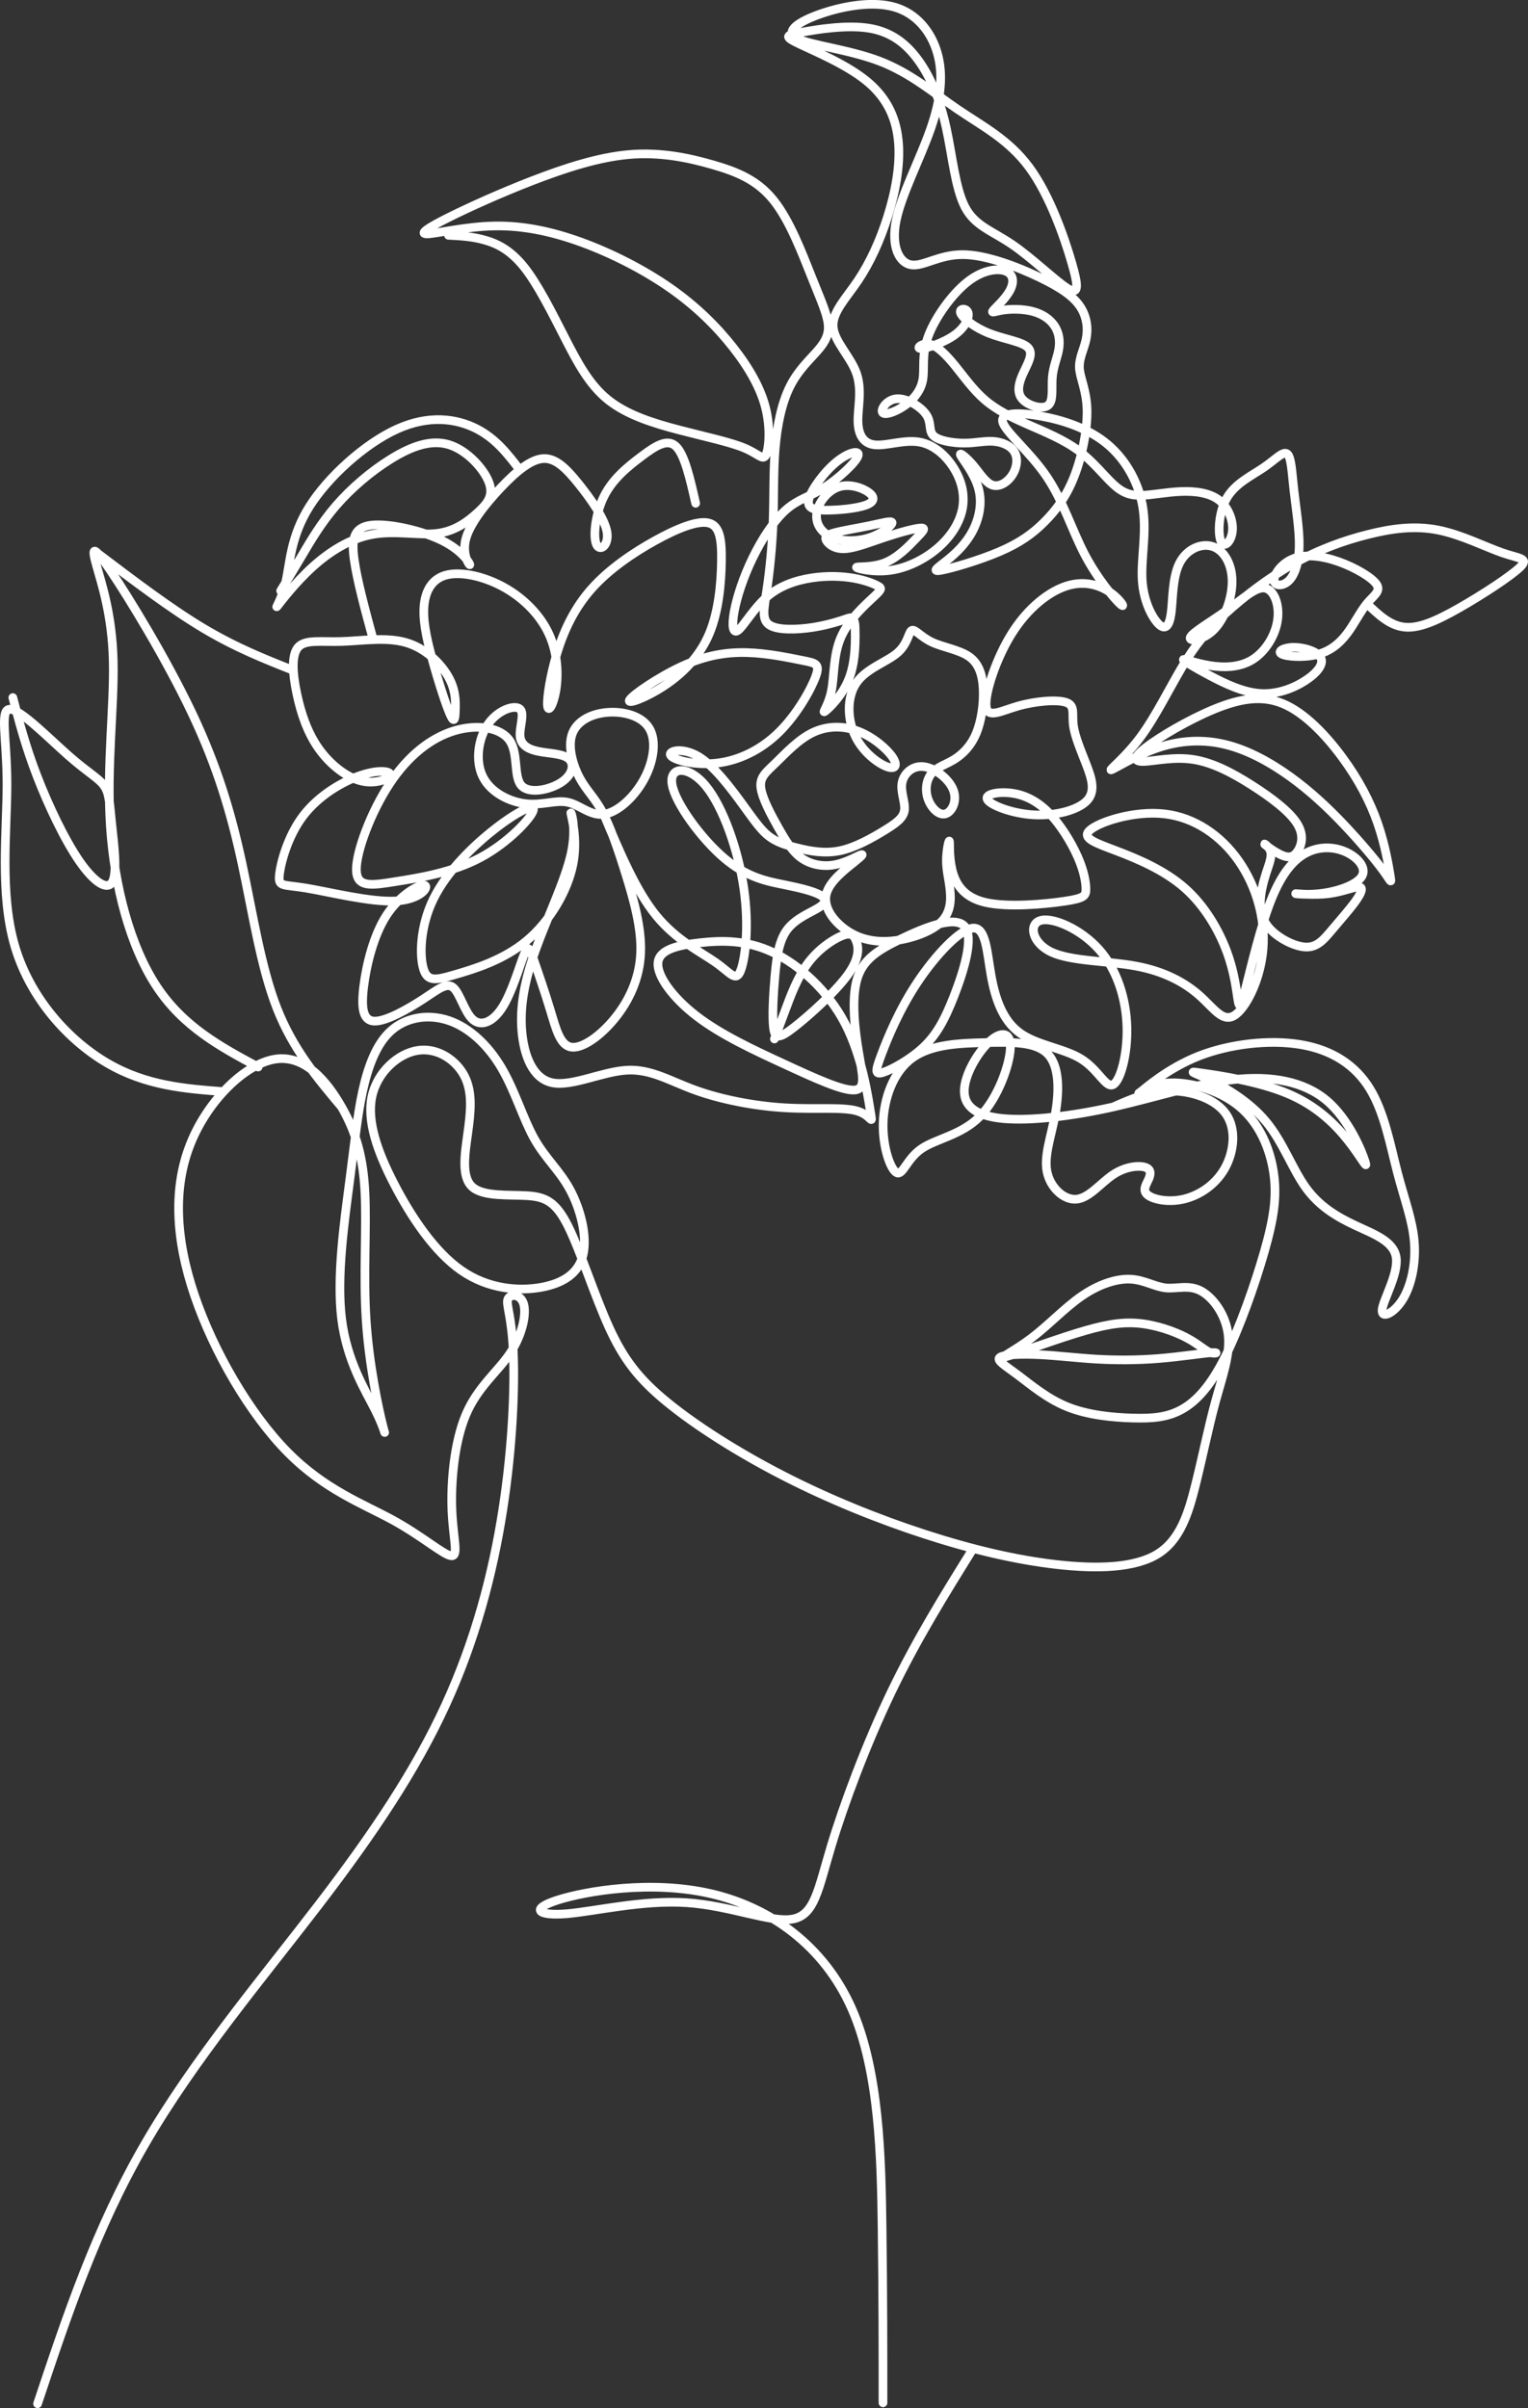
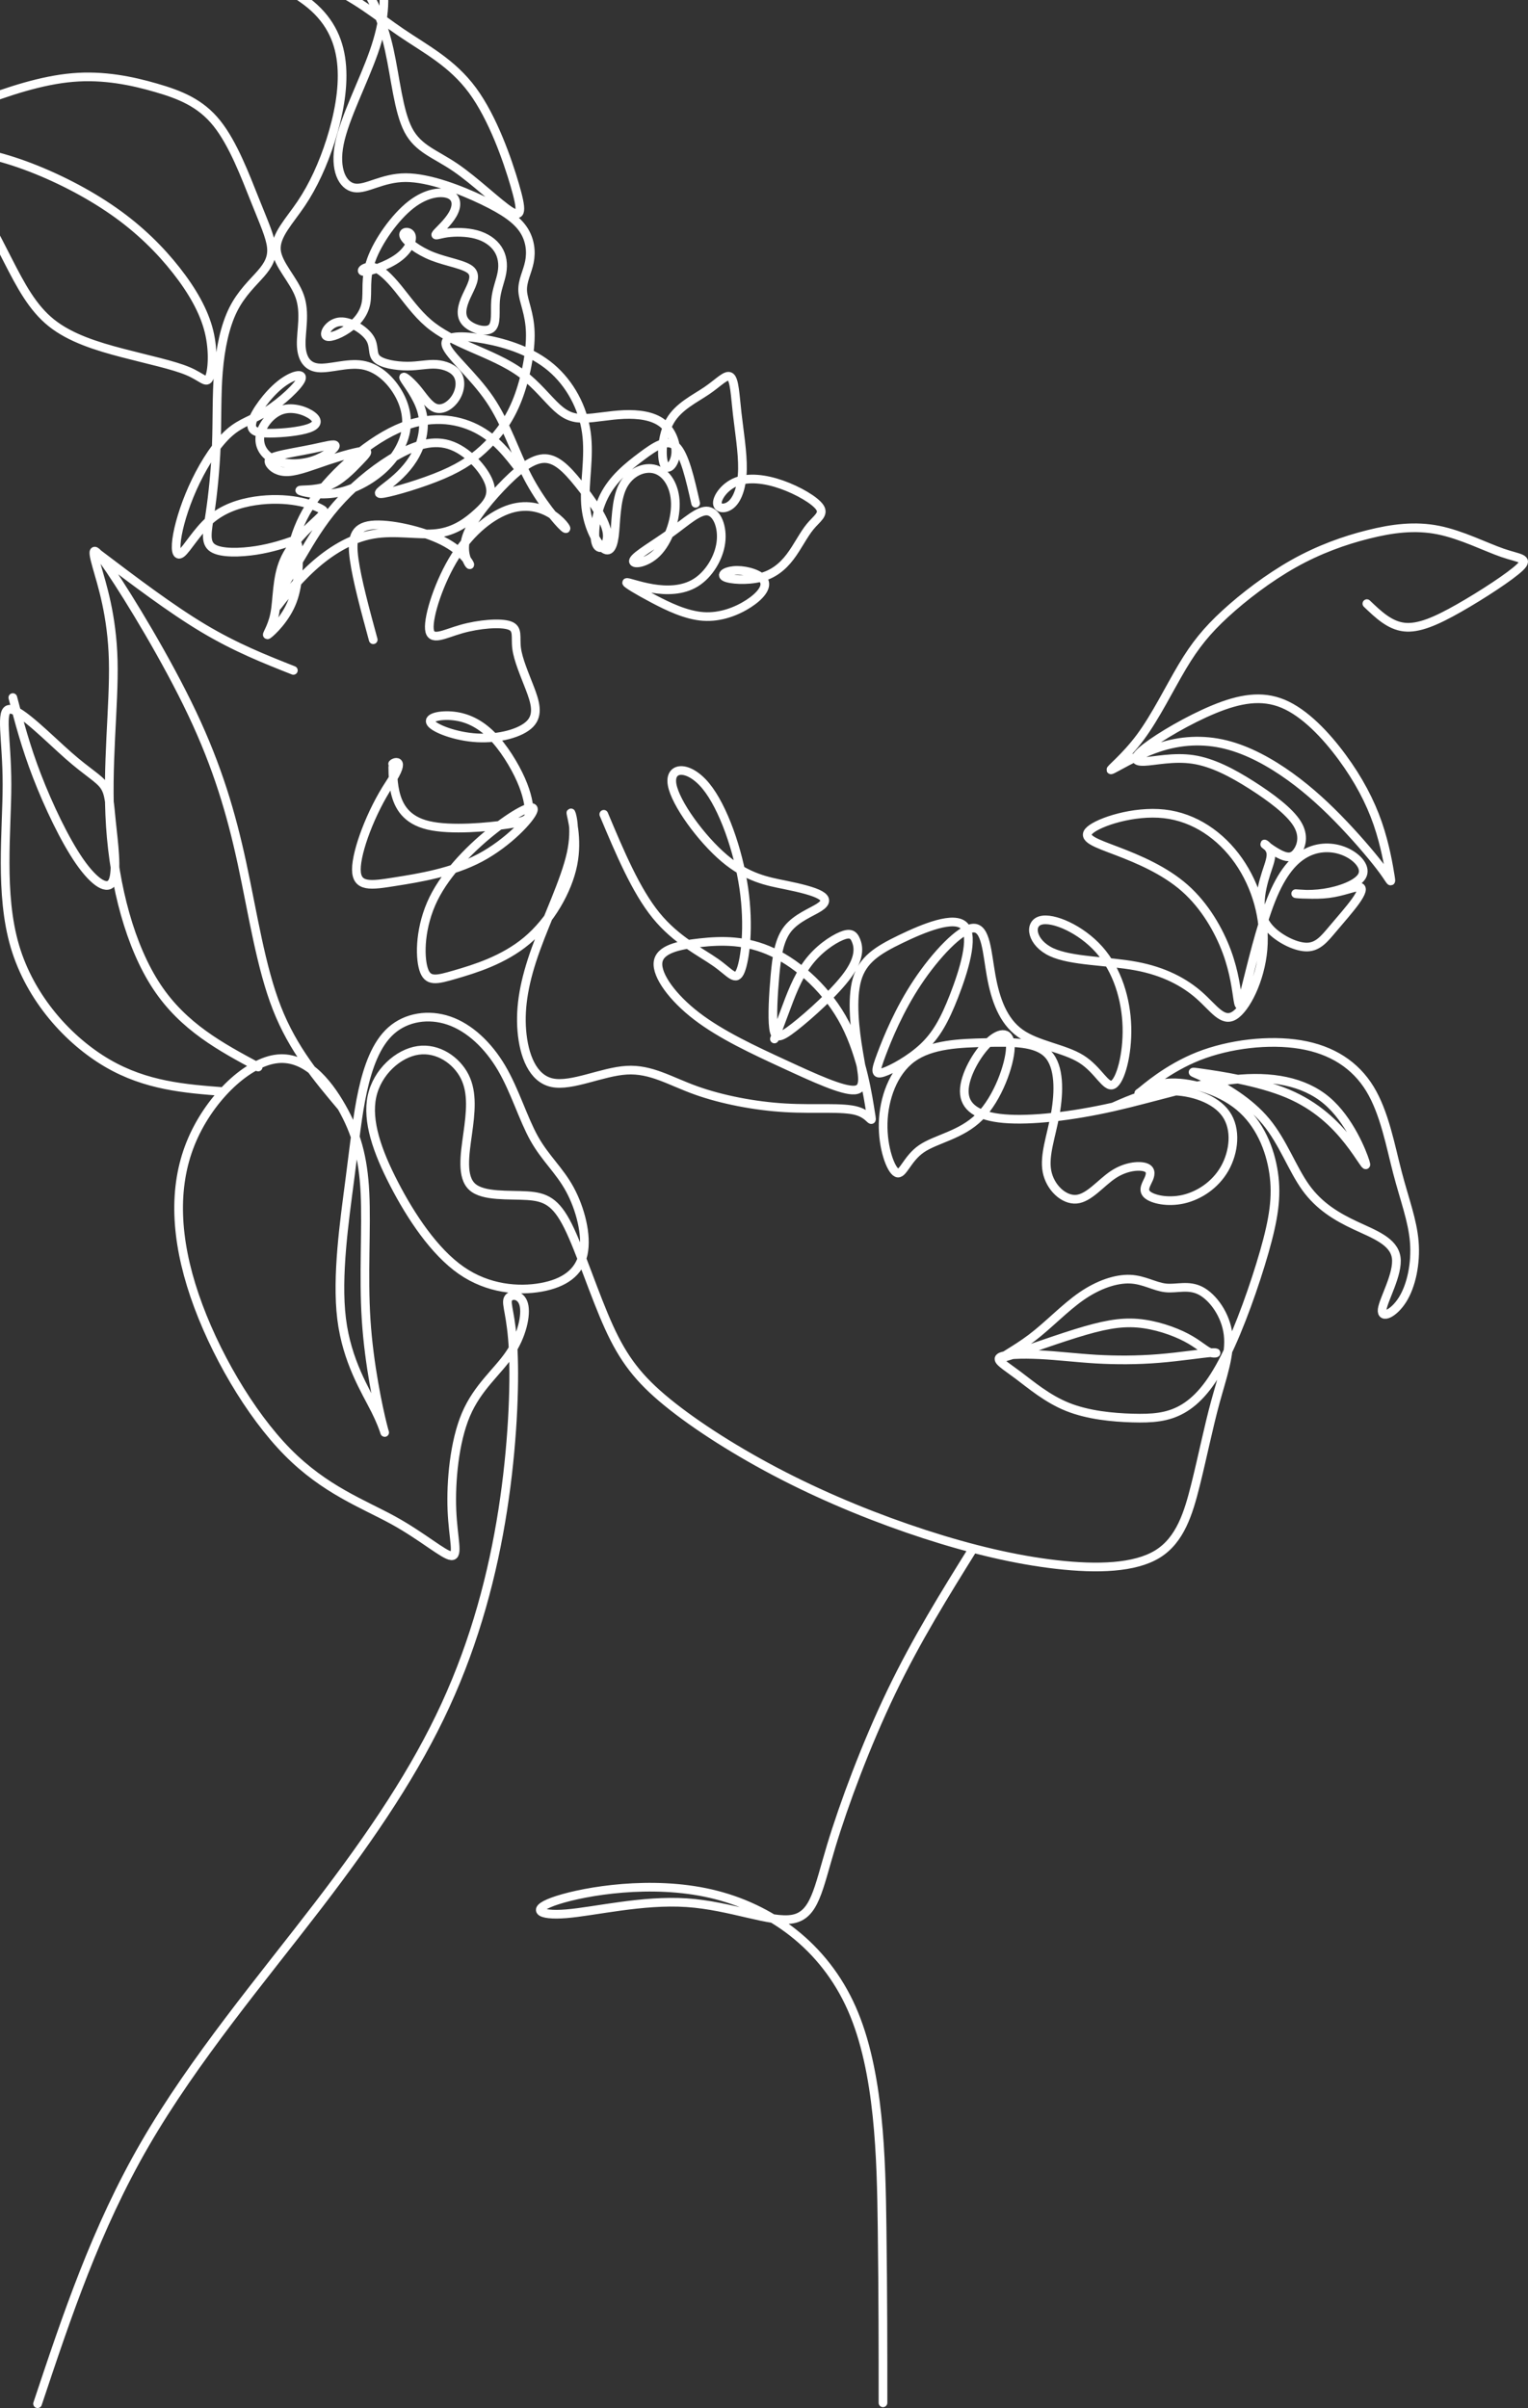
<svg xmlns="http://www.w3.org/2000/svg" id="Calque_2" data-name="Calque 2" viewBox="0 0 1496.55 2358.61">
  <rect x="0" y="0" width="1496.55" height="2358.61" fill="#333333" stroke="none" />
  <defs>
    <style>
      .cls-1 {
        fill: none;
        stroke: #fff;
        stroke-linecap: round;
        stroke-linejoin: round;
        stroke-width: 8.5px;
      }
    </style>
  </defs>
  <g id="Calque_1-2" data-name="Calque 1">
-     <path class="cls-1" d="M36.8,2354.36c28.58-85.75,57.17-171.5,105.17-254.36,48-82.89,115.45-162.93,169.76-233.79,54.31-70.87,95.44-132.6,124.59-196.04,29.17-63.47,46.32-128.63,56.05-190.92,9.72-62.32,11.99-121.76,10.28-156.62-1.74-34.89-7.42-45.18-5.16-50.3,2.3-5.16,12.58-5.16,15.44,5.13,2.86,10.28-1.71,30.88-13.73,48.59-11.99,17.71-31.41,32.59-42.84,59.43-11.43,26.88-14.88,65.74-13.73,93.77,1.15,27.99,6.87,45.14-.59,44.58-7.43-.59-27.99-18.86-57.14-34.89-29.14-16-66.89-29.7-103.46-66.86-36.6-37.16-72.02-97.74-90.88-153.2-18.86-55.43-21.16-105.73-4.01-148.6,17.15-42.87,53.72-78.32,82.89-82.89,29.14-4.57,50.86,21.72,65.15,46.88,14.29,25.13,21.16,49.15,22.87,84.01,1.71,34.89-1.71,80.59,1.15,124.62,2.86,44.02,11.99,86.31,16,102.31,3.98,16.03,2.86,5.72-6.87-13.73-9.72-19.42-27.99-48-33.15-89.72-5.16-41.73,2.86-96.59,7.98-136.02,5.16-39.46,7.46-63.44,12.58-86.9,5.16-23.43,13.14-46.29,28.02-59.44,14.85-13.17,36.57-16.59,56.58-9.72,20.01,6.87,38.31,24.02,51.45,46.29,13.14,22.31,21.13,49.74,32,69.16,10.87,19.45,24.58,30.88,34.86,49.74,10.28,18.86,17.15,45.14,13.17,63.44-4.01,18.3-18.89,28.58-41.16,32.59-22.31,3.98-52.01,1.71-78.32-16.59-26.29-18.27-49.15-52.57-65.71-84.6-16.59-32-26.87-61.73-21.72-85.75,5.13-23.99,25.7-42.29,45.14-45.14,19.42-2.86,37.72,9.72,45.73,25.73,7.98,16,5.72,35.45,2.86,56.02-2.86,20.57-6.31,42.32,4.57,52.01,10.88,9.72,36.01,7.43,53.72,8.57,17.74,1.15,28.02,5.72,40.02,29.73,11.99,23.99,25.73,67.45,40.02,98.89,14.29,31.44,29.14,50.86,57.17,73.73,27.99,22.87,69.16,49.15,113.74,72.02,44.58,22.87,92.59,42.31,138.32,57.17,45.73,14.85,89.17,25.17,129.19,29.73,40.02,4.57,76.61,3.42,98.89-10.28,22.27-13.73,30.29-40.02,37.16-67.45,6.87-27.46,12.58-56.05,19.42-81.18,6.87-25.14,14.88-46.88,12.58-66.3-2.27-19.45-14.85-36.6-26.84-42.88-12.02-6.27-23.46-1.71-34.3-2.86-10.87-1.15-21.16-7.98-34.89-8.57-13.7-.56-30.85,5.16-47.44,16.59-16.56,11.43-32.56,28.58-49.15,41.13-16.59,12.58-33.74,20.6-25.14,18.3,8.54-2.3,42.84-14.85,68.57-22.87,25.73-7.98,42.88-11.43,60.46-10,17.56,1.43,35.58,7.74,47.57,14.01,12.02,6.28,18.02,12.58,23.3,14.57,5.28,1.99,9.88-.28,1.28.28-8.54.59-30.29,4.01-51.42,5.72-21.16,1.71-41.72,1.71-61.17.59-19.42-1.15-37.72-3.45-55.43-4.32-17.74-.84-34.86-.28-38.87,2.58-4.01,2.86,5.13,8.02,17.71,17.46,12.58,9.42,28.58,23.15,48.59,31.13,20.01,8.01,43.99,10.31,63.44,10.87,19.45.56,34.3-.56,48.59-8.57,14.29-8.02,27.99-22.87,42.28-51.45,14.29-28.58,29.14-70.87,38.31-102.87,9.13-32.03,12.58-53.75,9.13-77.17-3.42-23.46-13.7-48.59-33.71-65.18-20.01-16.56-49.74-24.58-70.31-22.87-20.57,1.74-32,13.17-26.88,9.16,5.13-4.01,26.88-23.43,57.17-35.45,30.29-11.99,69.16-16.56,100.01-11.44,30.88,5.16,53.75,20.01,68.04,43.43,14.29,23.46,20.01,55.46,26.87,81.74,6.84,26.32,14.85,46.88,16.56,68.04,1.71,21.16-2.86,42.84-11.44,56.58-8.57,13.73-21.16,19.45-20.01,9.72,1.15-9.72,16-34.89,13.73-50.86-2.3-16.03-21.72-22.87-40.02-31.47-18.3-8.54-35.45-18.86-48.59-37.13-13.14-18.3-22.31-44.58-38.87-64.59-16.59-20.01-40.57-33.74-56.02-41.17-15.44-7.42-22.31-8.57-6.28-6.28,16,2.27,54.87,7.99,83.45,20.01,28.55,11.99,46.85,30.29,59.43,46.29,12.58,16,19.45,29.73,16.56,20.57-2.83-9.13-15.41-41.17-37.72-60.03-22.28-18.86-54.28-24.58-90.88-20.57-36.57,4.01-77.73,17.74-118.31,26.88-40.58,9.13-80.59,13.7-106.88,11.43-26.32-2.3-38.9-11.43-38.9-26.87s12.58-37.16,24.02-48c11.43-10.87,21.72-10.87,21.13,5.56-.59,16.41-12.06,49.25-30.11,67.42-18.08,18.15-42.78,21.59-57.04,31.44-14.29,9.88-18.15,26.16-24.08,23.46-5.93-2.7-13.92-24.42-13.36-48.44.56-24.02,9.72-50.3,28.4-63.91,18.67-13.64,46.85-14.6,72.58-15.16,25.73-.56,48.96-.78,60.43,11.37,11.43,12.12,11.06,36.57,7.21,58.32-3.85,21.72-11.22,40.7-8.17,56.48,3.05,15.78,16.47,28.34,28.9,27.22,12.43-1.15,23.86-16.03,35.88-24.02,11.99-8.01,24.58-9.13,30.85-7.42,6.28,1.71,6.28,6.27,4.1,11.43-2.21,5.19-6.62,10.97-1.49,15.53,5.16,4.57,19.85,7.95,35.2,4.51,15.35-3.48,31.35-13.76,40.61-30.04,9.23-16.31,11.71-38.59,1.21-53.53-10.47-14.97-33.9-22.59-54.46-22.49-20.6.09-38.31,7.89-56.02,15.72M1338.74,591.26c11.15,10.66,22.27,21.31,36.44,22.93,14.14,1.65,31.29-5.78,53.88-18.64,22.59-12.86,50.58-31.16,59.71-40.02,9.16-8.85-.56-8.3-17.12-14.01-16.59-5.72-40.02-17.71-62.88-22.31-22.87-4.57-45.18-1.71-68.73,4.23-23.58,5.87-48.47,14.85-73.07,28.67-24.58,13.83-48.93,32.5-66.89,49-17.93,16.47-29.52,30.73-42.07,51.79-12.55,21.03-26.1,48.84-41.04,69.03-14.94,20.16-31.29,32.69-28.71,32.12,2.58-.56,24.08-14.23,45.95-21.65,21.9-7.39,44.18-8.54,66.21-3.11,22,5.41,43.72,17.43,63.17,31.41,19.42,14.01,36.57,30.01,52.57,46.88,16,16.87,30.88,34.58,38.59,45.17,7.7,10.56,8.29,13.98,6.86,5.13-1.43-8.86-4.88-30.01-12.3-51.45-7.43-21.44-18.86-43.16-34.86-64.84-16-21.72-36.6-43.4-57.73-52.26-21.16-8.86-42.87-4.88-67.73,5.37-24.89,10.28-52.88,26.84-66.3,37.16-13.45,10.28-12.3,14.26-2.3,13.98,10-.28,28.86-4.85,48-1.99,19.17,2.86,38.62,13.14,57.48,25.14,18.86,12.02,37.13,25.72,44.55,37.75,7.46,11.99,4.01,22.27,0,27.71-3.98,5.41-8.54,6-15.13,3.14-6.56-2.86-15.16-9.17-16.59-10.56-1.4-1.43,4.32,1.99,5.72,7.11,1.43,5.16-1.4,12.03-4.29,20.88-2.83,8.89-5.72,19.73-5.72,29.73s2.89,19.14,11.74,27.43c8.85,8.3,23.7,15.72,34.3,15.44,10.56-.31,16.84-8.3,24.58-17.43,7.71-9.16,16.84-19.45,22.56-27.43,5.72-8.01,8.01-13.73,3.45-14.01-4.6-.31-16,4.85-30.01,6.56-14.01,1.74-30.6,0-32,0s12.27,1.74,27.71-.56c15.44-2.3,32.59-8.58,37.16-16.56,4.57-8.01-3.45-17.74-14.6-23.18-11.12-5.41-25.41-6.59-38.56-.28-13.14,6.31-25.17,20.01-35.73,46.57-10.59,26.59-19.73,66.02-24.85,86.03-5.16,20.01-6.31,20.6-7.74,12.02-1.43-8.57-3.14-26.32-10.84-47.16-7.74-20.88-21.44-44.9-41.17-62.32-19.73-17.4-45.45-28.27-66.02-36.13-20.57-7.86-36.01-12.68-26.84-20.69,9.13-8.02,42.84-19.17,72.58-15.91,29.7,3.3,55.43,21.03,72.89,45.89,17.4,24.86,26.56,56.86,23.99,86.87-2.58,30.01-16.84,58.04-28.27,64.87-11.43,6.87-20.01-7.43-34.3-19.98-14.29-12.59-34.3-23.46-62.01-28.58-27.75-5.16-63.2-4.6-82.55-13.61-19.39-9.01-22.74-27.62-10.72-31.04,11.99-3.45,39.33,8.3,57.29,28.46,17.96,20.16,26.53,48.75,27.28,75.87.72,27.09-6.37,52.72-13.51,56.45-7.15,3.7-14.35-14.51-31.1-25.01-16.74-10.53-43.06-13.36-59.93-25.35-16.87-12.02-24.27-33.18-28.4-56.05-4.13-22.87-4.97-47.47-17.55-46.88-12.58.56-36.88,26.28-54.74,53.16-17.86,26.85-29.3,54.87-35.29,70.87-6,16-6.59,20.01,1.93,17.24,8.51-2.8,26.07-12.36,38.93-24.36,12.86-12.03,21-26.47,30.39-50.55,9.35-24.08,19.95-57.79,10.07-68.35-9.85-10.59-40.14,1.99-62.57,12.83-22.43,10.87-37.04,20.01-42.6,39.46-5.56,19.42-2.15,49.15,1.58,71.15,3.7,22.03,7.7,36.32-4.01,37.16-11.71.87-39.15-11.71-68.88-25.45-29.73-13.7-61.74-28.58-85.57-46.82-23.8-18.24-39.43-39.86-38-52.72,1.43-12.86,19.92-16.96,41.17-19.29,21.22-2.33,45.24-2.89,71.24,9.38,26,12.3,54.03,37.44,70.9,70.03,16.84,32.59,22.56,72.61,24.85,86.87,2.27,14.29,1.15,2.86-12.86-1.4-14.01-4.29-40.86-1.43-70.59-3.17-29.73-1.71-62.29-7.99-87.74-17.15-25.44-9.13-43.75-21.13-67.73-19.7-24.02,1.43-53.75,16.28-72.89,12.27-19.14-3.98-27.74-26.84-29.73-50.86-1.99-24.02,2.58-49.18,13.73-80.03,11.12-30.85,28.86-67.45,34.58-93.74,5.72-26.32-.59-42.28-.28-39.46.28,2.89,7.15,24.58,1.99,50.33-5.16,25.69-22.28,55.43-45.14,74.57-22.87,19.17-51.45,27.74-70.03,33.18-18.58,5.4-27.15,7.7-31.16-5.44-4.01-13.17-3.42-41.73,9.72-68.6,13.14-26.88,38.87-52.01,60.59-68.88,21.72-16.87,39.43-25.45,37.16-17.71-2.27,7.71-24.58,31.72-52.01,46.29-27.43,14.57-60.03,19.73-83.45,23.43-23.46,3.73-37.75,6-37.75-11.99s14.29-56.3,32.59-84.01c18.3-27.74,40.58-44.89,63.16-51.76,22.59-6.84,45.42-3.42,54.31,9.44,8.85,12.86,3.73,35.14,11.43,44.02,7.71,8.86,28.3,4.26,39.43-3.17,11.15-7.43,12.86-17.71,7.15-22.87-5.72-5.13-18.86-5.13-29.14-7.15-10.28-1.99-17.71-6-18.58-14.85-.84-8.86,4.88-22.59-.28-26.88-5.16-4.26-21.16.87-30.88,14.6-9.69,13.7-13.14,36.01-5.41,51.7,7.71,15.75,26.56,24.88,42.57,26.6,16,1.71,29.17-4.01,40.86-1.43,11.74,2.58,22.03,13.45,35.17,11.71,13.14-1.71,29.14-16,38.87-33.43,9.72-17.43,13.14-38,5.72-50.58-7.42-12.58-25.73-17.15-41.72-15.72-16,1.43-29.73,8.86-34.02,21.44-4.29,12.58.87,30.29,7.42,42.6,6.59,12.27,14.6,19.14,22.31,33.43,7.71,14.26,15.16,36.01,22.87,60.86,7.71,24.85,15.72,52.88,14.57,77.73-1.15,24.85-11.43,46.6-25.45,63.75-13.98,17.15-31.72,29.7-42.56,27.99-10.88-1.71-14.85-17.71-20.29-35.73-5.44-18.02-12.3-38-16.41-49.77-4.07-11.77-5.41-15.29-9.69-4.44-4.32,10.87-11.53,36.1-20.94,50.92-9.38,14.79-20.91,19.14-28.96,12.05-8.05-7.08-12.62-25.66-19.14-31.25-6.53-5.62-15.01,1.74-29.83,11.4-14.82,9.66-35.95,21.65-47.38,21.38-11.43-.28-13.14-12.86-10.59-33.71,2.58-20.88,9.44-50.02,22.37-69.94,12.95-19.92,31.94-30.57,37.1-29.42,5.16,1.15-3.57,14.1-28.24,15.41-24.64,1.34-65.21-8.95-87.8-12.68-22.59-3.7-27.15-.84-26-12.55,1.15-11.71,8.02-38.03,23.15-58.01,15.16-20.04,38.59-33.74,56.3-39.74,17.74-6,29.73-4.29,29.17-.59-.59,3.73-13.73,9.45-28.3,6.03-14.57-3.45-30.57-16.03-41.73-31.72-11.15-15.72-17.43-34.61-21.44-53.47-4.01-18.86-5.72-37.72,1.12-45.73,6.9-7.98,22.31-5.13,42.04-5.72,19.73-.56,43.71-4.57,63.16.87,19.42,5.44,34.3,20.29,41.73,33.15,7.42,12.86,7.42,23.74,7.18,32.31-.22,8.57-.71,14.85-4.91,5.65-4.19-9.16-12.12-33.83-17.86-54.96-5.78-21.16-9.38-38.81-7.77-53.35,1.65-14.54,8.48-25.97,23.08-29.11,14.57-3.14,36.85,1.99,55.99,12.86,19.17,10.84,35.17,27.43,43.46,46.01,8.3,18.58,8.86,39.15,6.59,53.72-2.3,14.6-7.46,23.15-8.3,16.03-.87-7.15,2.58-30.01,9.41-52.32,6.87-22.31,17.15-43.99,34.02-62.88,16.87-18.86,40.3-34.86,62.01-46.85,21.72-12.02,41.73-20.01,52.57-17.15,10.87,2.86,12.61,16.56,12.3,37.44-.28,20.85-2.58,48.87-11.99,71.15-9.45,22.31-26,38.9-43.93,50.74-17.89,11.87-37.16,19.01-33.99,13.86,3.14-5.13,28.68-22.56,51.42-33,22.77-10.44,42.78-13.86,63.38-13.3,20.57.56,41.73,5.16,54.59,7.7,12.83,2.58,17.43,3.17,12.83,15.72-4.57,12.58-18.27,37.16-36.01,54.59-17.71,17.46-39.43,27.75-60.71,30.23-21.28,2.49-42.13-2.83-45.27-7.42-3.14-4.57,11.43-8.39,26.97.84,15.57,9.23,32.16,31.53,43.59,47.25,11.43,15.72,17.71,24.86,25.41,30.85,7.74,6,16.87,8.89,28.58,11.71,11.71,2.89,26,5.72,41.16,2.58,15.13-3.14,31.16-12.3,42.88-19.42,11.71-7.15,19.14-12.3,20.29-20.01,1.15-7.74-4.01-18.02-2.3-27.15,1.71-9.13,10.32-17.15,21.44-15.72,11.15,1.43,24.88,12.27,28.86,23.15,4.01,10.84-1.71,21.72-8.27,23.15-6.59,1.43-14.01-6.59-16.87-15.44-2.86-8.86-1.15-18.58,4.01-24.58,5.13-6,13.7-8.3,22-13.42,8.3-5.16,16.28-13.14,21.44-25.44,5.13-12.27,7.42-28.86,6.87-42.88-.59-13.98-4.01-25.41-13.73-32.28-9.72-6.86-25.73-9.16-36.57-14.29-10.88-5.13-16.59-13.14-19.73-11.43-3.14,1.71-3.73,13.14-14.01,22-10.28,8.89-30.29,15.16-40.02,29.17-9.69,13.98-9.13,35.7-1.43,52.01,7.71,16.28,22.59,27.15,31.16,30.29,8.57,3.14,10.84-1.43,5.44-9.44-5.44-7.99-18.58-19.42-33.15-25.14-14.6-5.72-30.6-5.72-44.9,1.15-14.26,6.83-26.84,20.57-36.29,29.7-9.42,9.16-15.72,13.73-14.57,24.02,1.15,10.28,9.72,26.28,17.15,39.46,7.43,13.14,13.73,23.43,22.56,29.7,8.89,6.31,20.32,8.57,31.16,6.87,10.88-1.71,21.16-7.43,25.73-9.45,4.6-1.99,3.42-.28-5.13,6.59-8.57,6.87-24.58,18.86-27.46,31.72-2.83,12.86,7.46,26.59,20.04,35.14,12.55,8.57,27.4,12.02,44.86,10.31,17.43-1.74,37.44-8.58,47.44-18.3,10-9.72,10-22.31,8.85-32.59-1.15-10.28-3.45-18.27-3.45-27.71s2.3-20.29,2.89-19.14c.56,1.12-.59,14.26,2.55,27.71,3.17,13.42,10.59,27.15,32.59,32.28,22,5.16,58.6,1.74,77.73-1.12,19.17-2.86,20.88-5.16,20.88-11.74s-1.71-17.43-8.01-31.72c-6.31-14.29-17.15-32-28.86-43.71s-24.3-17.43-37.16-18.86c-12.86-1.43-26,1.43-22.27,6.83,3.7,5.44,24.3,13.45,45.42,14.6,21.16,1.15,42.88-4.57,51.73-13.73,8.86-9.13,4.88-21.72-.28-35.14-5.16-13.45-11.43-27.74-12.86-38.87-1.43-11.15,1.99-19.17-6.87-22.31-8.86-3.14-30.01-1.43-47.16,3.45-17.12,4.85-30.29,12.83-31.41,0-1.15-12.86,9.69-46.6,25.41-71.46,15.72-24.85,36.32-40.89,54.03-46.32,17.71-5.4,32.56-.28,42.6,6.87,10,7.15,15.13,16.31,9.41,11.15-5.72-5.16-22.27-24.58-34.86-48.59-12.58-24.02-21.16-52.57-37.44-76.59-16.31-24.02-40.29-43.43-42.87-53.16-2.58-9.72,16.28-9.72,38-5.72,21.72,4.01,46.29,11.99,64.87,27.71,18.58,15.72,31.16,39.18,34.58,63.47,3.45,24.26-2.27,49.43-.84,70,1.43,20.6,10,36.57,16.28,42.6,6.31,6,10.28,1.99,12.02-10.87,1.71-12.86,1.12-34.58,7.99-48.56,6.86-14.01,21.16-20.32,32.31-16.87,11.12,3.42,19.14,16.56,19.42,33.43.31,16.87-7.15,37.44-17.99,48.28-10.87,10.87-25.17,12.02-22.87,7.18,2.27-4.88,21.13-15.72,36.57-26.87,15.44-11.15,27.47-22.59,36.32-21.16,8.86,1.43,14.57,15.72,12.55,30.88-1.99,15.13-11.71,31.13-24.58,39.15-12.86,8.02-28.86,8.02-42.57,5.72-13.73-2.3-25.17-6.87-25.17-5.72s11.43,8.02,26,15.72c14.57,7.71,32.28,16.28,49.15,17.43,16.87,1.15,32.87-5.16,44.31-12.58,11.43-7.43,18.3-16,15.16-22.28-3.14-6.31-16.31-10.31-26.31-10.31s-16.84,4.01-11.99,6.59c4.88,2.58,21.44,3.73,34.3.56,12.86-3.14,22-10.56,29.42-20.29,7.42-9.72,13.14-21.72,19.73-29.7,6.59-8.01,14.01-12.02,9.44-18.86-4.6-6.86-21.16-16.59-37.44-22.31-16.31-5.72-32.31-7.42-44.03-2.86-11.71,4.57-19.14,15.44-18.86,21.16.28,5.72,8.3,6.27,14.29.56,5.99-5.72,10-17.71,10.28-33.99.28-16.31-3.14-36.88-5.16-54.59-1.99-17.74-2.55-32.59-6.56-35.73-4.01-3.17-11.43,5.44-23.15,13.42-11.71,7.98-27.75,15.44-36.01,29.73-8.3,14.29-8.89,35.42-5.72,42.56,3.14,7.15,9.97.28,11.15-9.72,1.12-9.97-3.45-23.11-12.86-30.57-9.45-7.43-23.74-9.13-37.75-8.58-14.01.59-27.71,3.45-38.28,3.73-10.59.28-18.02-2.02-27.15-10.29-9.16-8.3-20.01-22.59-34.58-33.46-14.6-10.84-32.87-18.27-49.18-25.41-16.28-7.15-30.57-14.01-42.29-24.02-11.71-10-20.88-23.15-29.73-34.02-8.86-10.84-17.43-19.42-24.85-20.85-7.43-1.43-13.73,4.29-8.3,4.29s22.59-5.72,33.15-13.45c10.59-7.7,14.57-17.4,12.86-22-1.71-4.57-9.13-4.01-7.15.87,2.02,4.84,13.45,13.98,28.02,19.7,14.57,5.72,32.28,8.02,38,14.01,5.72,6.03-.56,15.72-4.84,25.17-4.29,9.41-6.59,18.58-.87,25.13,5.72,6.59,19.45,10.6,25.17,6.31,5.72-4.29,3.42-16.87,4.29-27.46.84-10.56,4.85-19.14,6.28-27.43,1.43-8.27.28-16.28-4.01-22.84-4.29-6.59-11.71-11.74-21.16-14.29-9.41-2.58-20.85-2.58-28.86-1.46-7.98,1.18-12.55,3.45-10.28.59,2.3-2.86,11.43-10.84,16-18.86,4.6-8.02,4.6-16-2.83-19.45-7.46-3.42-22.31-2.27-38.03,10-15.72,12.3-32.31,35.73-38.87,54.03-6.59,18.3-3.14,31.44-5.16,42.29-1.99,10.87-9.41,19.45-18.27,25.44-8.85,6-19.17,9.45-21.16,6.28-2.02-3.14,4.29-12.86,14.29-13.42,10.01-.56,23.71,8.01,28.86,16,5.16,8.01,1.71,15.44,6.87,20.29,5.13,4.88,18.86,7.15,30.01,7.15s19.7-2.27,28.27-1.71c8.58.59,17.15,4.01,20.88,10.28,3.73,6.28,2.58,15.44-2.02,22.59-4.57,7.15-12.55,12.27-19.42,10.01-6.87-2.3-12.58-11.99-19.14-19.73-6.59-7.7-14.01-13.42-12.02-9.41,2.02,4.01,13.45,17.71,17.43,32.28,4.01,14.57.59,30.01-6,42.28-6.56,12.3-16.28,21.44-24.85,28.3-8.57,6.87-16,11.43-5.99,9.72,10-1.71,37.44-9.72,57.45-18.3,20.01-8.57,32.56-17.71,43.99-29.14,11.43-11.43,21.75-25.14,29.45-45.18,7.71-19.98,12.86-46.29,12.27-65.15-.56-18.86-6.84-30.29-7.43-40.3-.56-10,4.6-18.58,6.59-28.58,1.99-10,.84-21.41-5.72-31.44-6.59-10-18.58-18.55-40.02-28.86-21.44-10.28-52.29-22.27-75.43-22.27s-38.59,11.99-50.33,10c-11.71-2.02-19.7-18.02-14.57-43.43,5.16-25.44,23.46-60.3,33.74-89.76,10.28-29.42,12.58-53.44,6.56-74.29-6-20.88-20.29-38.62-41.72-44.89-21.44-6.28-50.02-1.15-71.74,6.27-21.72,7.46-36.57,17.15-24.58,24.02,12.02,6.87,50.89,10.87,81.46,22.59,30.57,11.71,52.88,31.16,76.86,47.44,24.02,16.31,49.74,29.45,69.75,56.57,20.01,27.15,34.3,68.32,41.45,92.9,7.15,24.58,7.15,32.59-4.29,25.44-11.43-7.15-34.3-29.45-54.03-42.87-19.73-13.45-36.29-18.02-46.01-36.57-9.69-18.58-12.58-51.17-18.58-78.32-6-27.15-15.13-48.87-27.12-65.46-12.02-16.56-26.87-27.99-48.62-31.44-21.69-3.42-50.27,1.15-65.71,4.01-15.44,2.86-17.71,4.01-2.86,11.15,14.85,7.15,46.88,20.29,67.17,37.16,20.29,16.87,28.86,37.44,30.57,60.58,1.71,23.15-3.42,48.87-10.84,72.3-7.46,23.46-17.15,44.58-28.89,62.04-11.71,17.4-25.45,31.13-24.3,45.42,1.15,14.29,17.15,29.14,22.87,45.45,5.72,16.28,1.15,33.99,1.43,47.13.31,13.18,5.44,21.75,16.59,22.87,11.12,1.15,28.27-5.13,42.88-2.83,14.57,2.27,26.56,13.14,34.27,25.41,7.74,12.3,11.15,26.01,8.61,39.74-2.58,13.7-11.15,27.43-24.02,38.59-12.86,11.12-30.01,19.7-46.6,22-16.56,2.3-32.59-1.71-33.15-2.86-.56-1.15,14.29.56,27.15-4.29,12.86-4.84,23.74-16.28,30.88-23.7,7.15-7.46,10.56-10.88,4.84-10.6-5.72.28-20.57,4.29-35.14,9.13-14.57,4.88-28.89,10.6-38.87,11.15-10,.59-15.72-3.98-18.02-7.42-2.3-3.42-1.15-5.72,6.87-7.98,7.98-2.3,22.84-4.6,35.14-7.18,12.3-2.55,22-5.41,22-2.83s-9.69,10.56-22,14.57c-12.3,3.98-27.15,3.98-37.44-.59-10.28-4.57-16-13.7-14.29-23.99,1.71-10.28,10.88-21.72,21.72-25.17,10.87-3.42,23.43,1.15,29.45,5.72,6,4.57,5.41,9.16-3.45,12.3-8.85,3.14-26,4.85-38.28,4.85s-19.73-1.71-17.15-11.15c2.58-9.42,15.13-26.56,27.15-36.29,11.99-9.72,23.43-11.99,20.85-5.44-2.58,6.59-19.14,22.03-33.15,30.88-14.01,8.86-25.41,11.12-37.16,21.44-11.71,10.28-23.7,28.58-32.84,47.44-9.17,18.86-15.44,38.28-18.02,52.29-2.58,14.01-1.43,22.59,4.01,18.3,5.41-4.29,15.13-21.44,27.99-32.59,12.86-11.15,28.87-16.28,44.02-18.58,15.13-2.27,29.42-1.71,40.86.28,11.43,2.02,20.01,5.44,24.02,7.74,4.01,2.27,3.42,3.42-4.85,11.12-8.3,7.74-24.3,22.03-31.72,39.46-7.46,17.43-6.31,38-9.17,52.29-2.86,14.29-9.72,22.31-6.27,19.88,3.42-2.45,17.15-15.29,23.7-32.62,6.62-17.3,6.06-39.11,5.78-49.99q-.28-10.91-6.59-8.73c-6.28,2.18-18.89,6.53-34.61,9.01-15.72,2.42-34.58,3.01-42.63-2.27-8.08-5.28-5.31-16.44-2.64-34.27,2.67-17.8,5.25-42.31,6.15-66.74.9-24.45.15-48.81,2.05-71.86,1.9-23.05,6.46-44.77,14.48-60.77,8.01-16,19.42-26.32,27.06-35.08,7.61-8.76,11.43-16,10.28-26.29-1.15-10.28-7.24-23.64-16.28-46.29-9.07-22.68-21.06-54.68-37.07-74.69-16-20.01-36.01-28.02-59.74-34.86-23.71-6.87-51.17-12.58-81.46-10-30.29,2.58-63.44,13.42-95.17,25.69-31.72,12.3-62.01,26.04-82.02,36.01-20.01,10.01-29.73,16.31-20.57,16.03,9.13-.31,37.16-7.15,65.15-7.74,28.02-.56,56.02,5.16,85.75,16,29.73,10.88,61.14,26.88,86.87,44.89,25.73,17.99,45.74,38,61.45,58.01,15.72,20.01,27.15,40.02,32,59.71,4.88,19.73,3.17,39.18.31,45.45-2.89,6.31-6.87-.56-21.16-6.56-14.29-6-38.87-11.15-64.03-17.74-25.14-6.56-50.86-14.57-69.44-29.42-18.58-14.85-30.01-36.6-42.6-61.18-12.55-24.58-26.29-52.01-39.71-68.88-13.45-16.84-26.59-23.15-38.87-26.56-12.3-3.45-23.74-4.01-35.17-4.57M252.85,1045.12c-36.57-19.64-73.14-39.3-99.2-78.6-26.07-39.3-41.63-98.24-45.55-157.15-3.88-58.94,3.92-117.88,2.8-162.34-1.12-44.49-11.12-74.5-16.12-92.27-5-17.8-5-23.36,13.33,3.88,18.36,27.25,55.06,87.27,80.07,140.09,25.01,52.82,38.37,98.39,48.93,147.33,10.53,48.9,18.33,101.16,34.11,141.43,15.78,40.27,39.58,68.51,63.38,96.78M96.23,542.45c35.57,26.94,71.12,53.87,102.96,72.92,31.85,19.01,60,30.14,88.14,41.26M218.89,1069.23c-37.9-2.89-75.84-5.81-113.65-27.84-37.81-22.03-75.53-63.16-90.69-114.61-15.13-51.45-7.71-113.19-7.71-158.33s-7.43-73.76,2.86-73.76,38.28,28.58,57.45,45.45c19.2,16.87,29.55,22.03,34.8,29.49,5.22,7.46,5.37,17.18,7.33,36.2,1.99,19.01,5.81,47.25,1.15,57.26-4.66,9.97-17.83,1.68-32.44-19.32-14.57-21-30.57-54.74-41.72-83.61-11.15-28.86-17.43-52.88-23.71-76.9M365.54,626.59c-7.92-29.11-15.82-58.22-18.64-78.51-2.83-20.26-.53-31.69,16.9-33.71,17.43-1.99,50.02,5.44,69.81,15.41,19.79,9.97,26.81,22.49,26.53,23.36-.28.84-7.86-9.97-3.95-25.07,3.91-15.13,19.35-34.55,34.21-50.3,14.88-15.69,29.14-27.71,41.45-28.58,12.27-.84,22.59,9.45,34.58,24.3,11.99,14.88,25.73,34.3,28.02,47.44,2.27,13.17-6.87,20.04-10.31,12.3-3.42-7.71-1.12-30.01,7.46-47.16,8.57-17.15,23.43-29.14,36.72-39.08,13.3-9.97,25.04-17.86,33.62-9.88,8.57,8.02,13.98,31.91,19.39,55.83M509.07,460.21c-11.74-15.38-23.49-30.76-42.78-40.48-19.32-9.69-46.2-13.67-77.61.62-31.47,14.26-67.48,46.85-85.75,76-18.3,29.17-18.86,54.9-22.87,72.89-4.01,18.02-11.43,28.3-8.3,24.29,3.14-4.01,16.87-22.28,33.96-37.87,17.09-15.57,37.59-28.43,59.47-32.28,21.87-3.88,45.14,1.27,62.94-.93,17.8-2.21,30.14-11.71,39.61-20.38,9.48-8.67,16.06-16.47,11.15-29.58-4.88-13.08-21.28-31.47-39.18-36.94-17.92-5.5-37.34,1.96-56.76,13.95-19.45,11.99-38.9,28.58-53.75,45.73-14.85,17.15-25.17,34.86-33.43,48.87-8.3,14.01-14.57,24.3-20.88,34.58M591.37,797.59c15.69,37.35,31.38,74.69,51.23,99.08,19.85,24.39,43.87,35.82,58.44,46.11,14.57,10.28,19.73,19.45,24.3,8.01,4.57-11.43,8.57-43.43,3.17-80.66-5.41-37.22-20.2-79.63-37.19-100.26-16.99-20.6-36.19-19.45-33.06-1.4,3.11,18.08,28.52,53.04,51.23,72.24,22.71,19.2,42.69,22.62,58.88,25.91,16.16,3.26,28.46,6.43,34.73,9.94,6.28,3.54,6.53,7.43-.78,12.15-7.3,4.72-22.15,10.25-30.73,21-8.54,10.78-10.84,26.78-12.55,45.64-1.71,18.86-2.86,40.57-1.43,51.45,1.43,10.84,5.44,10.84,20.26-.71,14.85-11.56,40.51-34.7,52.57-51.48,12.06-16.78,10.5-27.22,7.98-33.37-2.45-6.15-5.87-8.02-14.51-4.38-8.6,3.63-22.43,12.77-32.81,26.78-10.35,14.01-17.18,32.87-22.06,46.01-4.85,13.14-7.71,20.57-10.56,27.99M953.17,1516.65c-27.74,44.58-55.49,89.2-80.22,140.62-24.73,51.45-46.45,109.77-59.03,151.49-12.55,41.73-16,66.86-37.44,70.87-21.44,4.01-60.86-13.14-104.02-16-43.15-2.86-90.04,8.58-117.75,10.84-27.74,2.3-36.29-4.57-8.57-13.42,27.71-8.86,91.75-19.73,150.03-6.28,58.32,13.42,110.88,51.14,138.07,112.59,27.12,61.46,28.83,146.62,29.7,214.91.87,68.32.87,119.77.87,171.22" />
+     <path class="cls-1" d="M36.8,2354.36c28.58-85.75,57.17-171.5,105.17-254.36,48-82.89,115.45-162.93,169.76-233.79,54.31-70.87,95.44-132.6,124.59-196.04,29.17-63.47,46.32-128.63,56.05-190.92,9.72-62.32,11.99-121.76,10.28-156.62-1.74-34.89-7.42-45.18-5.16-50.3,2.3-5.16,12.58-5.16,15.44,5.13,2.86,10.28-1.71,30.88-13.73,48.59-11.99,17.71-31.41,32.59-42.84,59.43-11.43,26.88-14.88,65.74-13.73,93.77,1.15,27.99,6.87,45.14-.59,44.58-7.43-.59-27.99-18.86-57.14-34.89-29.14-16-66.89-29.7-103.46-66.86-36.6-37.16-72.02-97.74-90.88-153.2-18.86-55.43-21.16-105.73-4.01-148.6,17.15-42.87,53.72-78.32,82.89-82.89,29.14-4.57,50.86,21.72,65.15,46.88,14.29,25.13,21.16,49.15,22.87,84.01,1.71,34.89-1.71,80.59,1.15,124.62,2.86,44.02,11.99,86.31,16,102.31,3.98,16.03,2.86,5.72-6.87-13.73-9.72-19.42-27.99-48-33.15-89.72-5.16-41.73,2.86-96.59,7.98-136.02,5.16-39.46,7.46-63.44,12.58-86.9,5.16-23.43,13.14-46.29,28.02-59.44,14.85-13.17,36.57-16.59,56.58-9.72,20.01,6.87,38.31,24.02,51.45,46.29,13.14,22.31,21.13,49.74,32,69.16,10.87,19.45,24.58,30.88,34.86,49.74,10.28,18.86,17.15,45.14,13.17,63.44-4.01,18.3-18.89,28.58-41.16,32.59-22.31,3.98-52.01,1.71-78.32-16.59-26.29-18.27-49.15-52.57-65.71-84.6-16.59-32-26.87-61.73-21.72-85.75,5.13-23.99,25.7-42.29,45.14-45.14,19.42-2.86,37.72,9.72,45.73,25.73,7.98,16,5.72,35.45,2.86,56.02-2.86,20.57-6.31,42.32,4.57,52.01,10.88,9.72,36.01,7.43,53.72,8.57,17.74,1.15,28.02,5.72,40.02,29.73,11.99,23.99,25.73,67.45,40.02,98.89,14.29,31.44,29.14,50.86,57.17,73.73,27.99,22.87,69.16,49.15,113.74,72.02,44.58,22.87,92.59,42.31,138.32,57.17,45.73,14.85,89.17,25.17,129.19,29.73,40.02,4.57,76.61,3.42,98.89-10.28,22.27-13.73,30.29-40.02,37.16-67.45,6.87-27.46,12.58-56.05,19.42-81.18,6.87-25.14,14.88-46.88,12.58-66.3-2.27-19.45-14.85-36.6-26.84-42.88-12.02-6.27-23.46-1.71-34.3-2.86-10.87-1.15-21.16-7.98-34.89-8.57-13.7-.56-30.85,5.16-47.44,16.59-16.56,11.43-32.56,28.58-49.15,41.13-16.59,12.58-33.74,20.6-25.14,18.3,8.54-2.3,42.84-14.85,68.57-22.87,25.73-7.98,42.88-11.43,60.46-10,17.56,1.43,35.58,7.74,47.57,14.01,12.02,6.28,18.02,12.58,23.3,14.57,5.28,1.99,9.88-.28,1.28.28-8.54.59-30.29,4.01-51.42,5.72-21.16,1.71-41.72,1.71-61.17.59-19.42-1.15-37.72-3.45-55.43-4.32-17.74-.84-34.86-.28-38.87,2.58-4.01,2.86,5.13,8.02,17.71,17.46,12.58,9.42,28.58,23.15,48.59,31.13,20.01,8.01,43.99,10.31,63.44,10.87,19.45.56,34.3-.56,48.59-8.57,14.29-8.02,27.99-22.87,42.28-51.45,14.29-28.58,29.14-70.87,38.31-102.87,9.13-32.03,12.58-53.75,9.13-77.17-3.42-23.46-13.7-48.59-33.71-65.18-20.01-16.56-49.74-24.58-70.31-22.87-20.57,1.74-32,13.17-26.88,9.16,5.13-4.01,26.88-23.43,57.17-35.45,30.29-11.99,69.16-16.56,100.01-11.44,30.88,5.16,53.75,20.01,68.04,43.43,14.29,23.46,20.01,55.46,26.87,81.74,6.84,26.32,14.85,46.88,16.56,68.04,1.71,21.16-2.86,42.84-11.44,56.58-8.57,13.73-21.16,19.45-20.01,9.72,1.15-9.72,16-34.89,13.73-50.86-2.3-16.03-21.72-22.87-40.02-31.47-18.3-8.54-35.45-18.86-48.59-37.13-13.14-18.3-22.31-44.58-38.87-64.59-16.59-20.01-40.57-33.74-56.02-41.17-15.44-7.42-22.31-8.57-6.28-6.28,16,2.27,54.87,7.99,83.45,20.01,28.55,11.99,46.85,30.29,59.43,46.29,12.58,16,19.45,29.73,16.56,20.57-2.83-9.13-15.41-41.17-37.72-60.03-22.28-18.86-54.28-24.58-90.88-20.57-36.57,4.01-77.73,17.74-118.31,26.88-40.58,9.13-80.59,13.7-106.88,11.43-26.32-2.3-38.9-11.43-38.9-26.87s12.58-37.16,24.02-48c11.43-10.87,21.72-10.87,21.13,5.56-.59,16.41-12.06,49.25-30.11,67.42-18.08,18.15-42.78,21.59-57.04,31.44-14.29,9.88-18.15,26.16-24.08,23.46-5.93-2.7-13.92-24.42-13.36-48.44.56-24.02,9.72-50.3,28.4-63.91,18.67-13.64,46.85-14.6,72.58-15.16,25.73-.56,48.96-.78,60.43,11.37,11.43,12.12,11.06,36.57,7.21,58.32-3.85,21.72-11.22,40.7-8.17,56.48,3.05,15.78,16.47,28.34,28.9,27.22,12.43-1.15,23.86-16.03,35.88-24.02,11.99-8.01,24.58-9.13,30.85-7.42,6.28,1.71,6.28,6.27,4.1,11.43-2.21,5.19-6.62,10.97-1.49,15.53,5.16,4.57,19.85,7.95,35.2,4.51,15.35-3.48,31.35-13.76,40.61-30.04,9.23-16.31,11.71-38.59,1.21-53.53-10.47-14.97-33.9-22.59-54.46-22.49-20.6.09-38.31,7.89-56.02,15.72M1338.74,591.26c11.15,10.66,22.27,21.31,36.44,22.93,14.14,1.65,31.29-5.78,53.88-18.64,22.59-12.86,50.58-31.16,59.71-40.02,9.16-8.85-.56-8.3-17.12-14.01-16.59-5.72-40.02-17.71-62.88-22.31-22.87-4.57-45.18-1.71-68.73,4.23-23.58,5.87-48.47,14.85-73.07,28.67-24.58,13.83-48.93,32.5-66.89,49-17.93,16.47-29.52,30.73-42.07,51.79-12.55,21.03-26.1,48.84-41.04,69.03-14.94,20.16-31.29,32.69-28.71,32.12,2.58-.56,24.08-14.23,45.95-21.65,21.9-7.39,44.18-8.54,66.21-3.11,22,5.41,43.72,17.43,63.17,31.41,19.42,14.01,36.57,30.01,52.57,46.88,16,16.87,30.88,34.58,38.59,45.17,7.7,10.56,8.29,13.98,6.86,5.13-1.43-8.86-4.88-30.01-12.3-51.45-7.43-21.44-18.86-43.16-34.86-64.84-16-21.72-36.6-43.4-57.73-52.26-21.16-8.86-42.87-4.88-67.73,5.37-24.89,10.28-52.88,26.84-66.3,37.16-13.45,10.28-12.3,14.26-2.3,13.98,10-.28,28.86-4.85,48-1.99,19.17,2.86,38.62,13.14,57.48,25.14,18.86,12.02,37.13,25.72,44.55,37.75,7.46,11.99,4.01,22.27,0,27.71-3.98,5.41-8.54,6-15.13,3.14-6.56-2.86-15.16-9.17-16.59-10.56-1.4-1.43,4.32,1.99,5.72,7.11,1.43,5.16-1.4,12.03-4.29,20.88-2.83,8.89-5.72,19.73-5.72,29.73s2.89,19.14,11.74,27.43c8.85,8.3,23.7,15.72,34.3,15.44,10.56-.31,16.84-8.3,24.58-17.43,7.71-9.16,16.84-19.45,22.56-27.43,5.72-8.01,8.01-13.73,3.45-14.01-4.6-.31-16,4.85-30.01,6.56-14.01,1.74-30.6,0-32,0s12.27,1.74,27.71-.56c15.44-2.3,32.59-8.58,37.16-16.56,4.57-8.01-3.45-17.74-14.6-23.18-11.12-5.41-25.41-6.59-38.56-.28-13.14,6.31-25.17,20.01-35.73,46.57-10.59,26.59-19.73,66.02-24.85,86.03-5.16,20.01-6.31,20.6-7.74,12.02-1.43-8.57-3.14-26.32-10.84-47.16-7.74-20.88-21.44-44.9-41.17-62.32-19.73-17.4-45.45-28.27-66.02-36.13-20.57-7.86-36.01-12.68-26.84-20.69,9.13-8.02,42.84-19.17,72.58-15.91,29.7,3.3,55.43,21.03,72.89,45.89,17.4,24.86,26.56,56.86,23.99,86.87-2.58,30.01-16.84,58.04-28.27,64.87-11.43,6.87-20.01-7.43-34.3-19.98-14.29-12.59-34.3-23.46-62.01-28.58-27.75-5.16-63.2-4.6-82.55-13.61-19.39-9.01-22.74-27.62-10.72-31.04,11.99-3.45,39.33,8.3,57.29,28.46,17.96,20.16,26.53,48.75,27.28,75.87.72,27.09-6.37,52.72-13.51,56.45-7.15,3.7-14.35-14.51-31.1-25.01-16.74-10.53-43.06-13.36-59.93-25.35-16.87-12.02-24.27-33.18-28.4-56.05-4.13-22.87-4.97-47.47-17.55-46.88-12.58.56-36.88,26.28-54.74,53.16-17.86,26.85-29.3,54.87-35.29,70.87-6,16-6.59,20.01,1.93,17.24,8.51-2.8,26.07-12.36,38.93-24.36,12.86-12.03,21-26.47,30.39-50.55,9.35-24.08,19.95-57.79,10.07-68.35-9.85-10.59-40.14,1.99-62.57,12.83-22.43,10.87-37.04,20.01-42.6,39.46-5.56,19.42-2.15,49.15,1.58,71.15,3.7,22.03,7.7,36.32-4.01,37.16-11.71.87-39.15-11.71-68.88-25.45-29.73-13.7-61.74-28.58-85.57-46.82-23.8-18.24-39.43-39.86-38-52.72,1.43-12.86,19.92-16.96,41.17-19.29,21.22-2.33,45.24-2.89,71.24,9.38,26,12.3,54.03,37.44,70.9,70.03,16.84,32.59,22.56,72.61,24.85,86.87,2.27,14.29,1.15,2.86-12.86-1.4-14.01-4.29-40.86-1.43-70.59-3.17-29.73-1.71-62.29-7.99-87.74-17.15-25.44-9.13-43.75-21.13-67.73-19.7-24.02,1.43-53.75,16.28-72.89,12.27-19.14-3.98-27.74-26.84-29.73-50.86-1.99-24.02,2.58-49.18,13.73-80.03,11.12-30.85,28.86-67.45,34.58-93.74,5.72-26.32-.59-42.28-.28-39.46.28,2.89,7.15,24.58,1.99,50.33-5.16,25.69-22.28,55.43-45.14,74.57-22.87,19.17-51.45,27.74-70.03,33.18-18.58,5.4-27.15,7.7-31.16-5.44-4.01-13.17-3.42-41.73,9.72-68.6,13.14-26.88,38.87-52.01,60.59-68.88,21.72-16.87,39.43-25.45,37.16-17.71-2.27,7.71-24.58,31.72-52.01,46.29-27.43,14.57-60.03,19.73-83.45,23.43-23.46,3.73-37.75,6-37.75-11.99s14.29-56.3,32.59-84.01s2.3-20.29,2.89-19.14c.56,1.12-.59,14.26,2.55,27.71,3.17,13.42,10.59,27.15,32.59,32.28,22,5.16,58.6,1.74,77.73-1.12,19.17-2.86,20.88-5.16,20.88-11.74s-1.71-17.43-8.01-31.72c-6.31-14.29-17.15-32-28.86-43.71s-24.3-17.43-37.16-18.86c-12.86-1.43-26,1.43-22.27,6.83,3.7,5.44,24.3,13.45,45.42,14.6,21.16,1.15,42.88-4.57,51.73-13.73,8.86-9.13,4.88-21.72-.28-35.14-5.16-13.45-11.43-27.74-12.86-38.87-1.43-11.15,1.99-19.17-6.87-22.31-8.86-3.14-30.01-1.43-47.16,3.45-17.12,4.85-30.29,12.83-31.41,0-1.15-12.86,9.69-46.6,25.41-71.46,15.72-24.85,36.32-40.89,54.03-46.32,17.71-5.4,32.56-.28,42.6,6.87,10,7.15,15.13,16.31,9.41,11.15-5.72-5.16-22.27-24.58-34.86-48.59-12.58-24.02-21.16-52.57-37.44-76.59-16.31-24.02-40.29-43.43-42.87-53.16-2.58-9.72,16.28-9.72,38-5.72,21.72,4.01,46.29,11.99,64.87,27.71,18.58,15.72,31.16,39.18,34.58,63.47,3.45,24.26-2.27,49.43-.84,70,1.43,20.6,10,36.57,16.28,42.6,6.31,6,10.28,1.99,12.02-10.87,1.71-12.86,1.12-34.58,7.99-48.56,6.86-14.01,21.16-20.32,32.31-16.87,11.12,3.42,19.14,16.56,19.42,33.43.31,16.87-7.15,37.44-17.99,48.28-10.87,10.87-25.17,12.02-22.87,7.18,2.27-4.88,21.13-15.72,36.57-26.87,15.44-11.15,27.47-22.59,36.32-21.16,8.86,1.43,14.57,15.72,12.55,30.88-1.99,15.13-11.71,31.13-24.58,39.15-12.86,8.02-28.86,8.02-42.57,5.72-13.73-2.3-25.17-6.87-25.17-5.72s11.43,8.02,26,15.72c14.57,7.71,32.28,16.28,49.15,17.43,16.87,1.15,32.87-5.16,44.31-12.58,11.43-7.43,18.3-16,15.16-22.28-3.14-6.31-16.31-10.31-26.31-10.31s-16.84,4.01-11.99,6.59c4.88,2.58,21.44,3.73,34.3.56,12.86-3.14,22-10.56,29.42-20.29,7.42-9.72,13.14-21.72,19.73-29.7,6.59-8.01,14.01-12.02,9.44-18.86-4.6-6.86-21.16-16.59-37.44-22.31-16.31-5.72-32.31-7.42-44.03-2.86-11.71,4.57-19.14,15.44-18.86,21.16.28,5.72,8.3,6.27,14.29.56,5.99-5.72,10-17.71,10.28-33.99.28-16.31-3.14-36.88-5.16-54.59-1.99-17.74-2.55-32.59-6.56-35.73-4.01-3.17-11.43,5.44-23.15,13.42-11.71,7.98-27.75,15.44-36.01,29.73-8.3,14.29-8.89,35.42-5.72,42.56,3.14,7.15,9.97.28,11.15-9.72,1.12-9.97-3.45-23.11-12.86-30.57-9.45-7.43-23.74-9.13-37.75-8.58-14.01.59-27.71,3.45-38.28,3.73-10.59.28-18.02-2.02-27.15-10.29-9.16-8.3-20.01-22.59-34.58-33.46-14.6-10.84-32.87-18.27-49.18-25.41-16.28-7.15-30.57-14.01-42.29-24.02-11.71-10-20.88-23.15-29.73-34.02-8.86-10.84-17.43-19.42-24.85-20.85-7.43-1.43-13.73,4.29-8.3,4.29s22.59-5.72,33.15-13.45c10.59-7.7,14.57-17.4,12.86-22-1.71-4.57-9.13-4.01-7.15.87,2.02,4.84,13.45,13.98,28.02,19.7,14.57,5.72,32.28,8.02,38,14.01,5.72,6.03-.56,15.72-4.84,25.17-4.29,9.41-6.59,18.58-.87,25.13,5.72,6.59,19.45,10.6,25.17,6.31,5.72-4.29,3.42-16.87,4.29-27.46.84-10.56,4.85-19.14,6.28-27.43,1.43-8.27.28-16.28-4.01-22.84-4.29-6.59-11.71-11.74-21.16-14.29-9.41-2.58-20.85-2.58-28.86-1.46-7.98,1.18-12.55,3.45-10.28.59,2.3-2.86,11.43-10.84,16-18.86,4.6-8.02,4.6-16-2.83-19.45-7.46-3.42-22.31-2.27-38.03,10-15.72,12.3-32.31,35.73-38.87,54.03-6.59,18.3-3.14,31.44-5.16,42.29-1.99,10.87-9.41,19.45-18.27,25.44-8.85,6-19.17,9.45-21.16,6.28-2.02-3.14,4.29-12.86,14.29-13.42,10.01-.56,23.71,8.01,28.86,16,5.16,8.01,1.71,15.44,6.87,20.29,5.13,4.88,18.86,7.15,30.01,7.15s19.7-2.27,28.27-1.71c8.58.59,17.15,4.01,20.88,10.28,3.73,6.28,2.58,15.44-2.02,22.59-4.57,7.15-12.55,12.27-19.42,10.01-6.87-2.3-12.58-11.99-19.14-19.73-6.59-7.7-14.01-13.42-12.02-9.41,2.02,4.01,13.45,17.71,17.43,32.28,4.01,14.57.59,30.01-6,42.28-6.56,12.3-16.28,21.44-24.85,28.3-8.57,6.87-16,11.43-5.99,9.72,10-1.71,37.44-9.72,57.45-18.3,20.01-8.57,32.56-17.71,43.99-29.14,11.43-11.43,21.75-25.14,29.45-45.18,7.71-19.98,12.86-46.29,12.27-65.15-.56-18.86-6.84-30.29-7.43-40.3-.56-10,4.6-18.58,6.59-28.58,1.99-10,.84-21.41-5.72-31.44-6.59-10-18.58-18.55-40.02-28.86-21.44-10.28-52.29-22.27-75.43-22.27s-38.59,11.99-50.33,10c-11.71-2.02-19.7-18.02-14.57-43.43,5.16-25.44,23.46-60.3,33.74-89.76,10.28-29.42,12.58-53.44,6.56-74.29-6-20.88-20.29-38.62-41.72-44.89-21.44-6.28-50.02-1.15-71.74,6.27-21.72,7.46-36.57,17.15-24.58,24.02,12.02,6.87,50.89,10.87,81.46,22.59,30.57,11.71,52.88,31.16,76.86,47.44,24.02,16.31,49.74,29.45,69.75,56.57,20.01,27.15,34.3,68.32,41.45,92.9,7.15,24.58,7.15,32.59-4.29,25.44-11.43-7.15-34.3-29.45-54.03-42.87-19.73-13.45-36.29-18.02-46.01-36.57-9.69-18.58-12.58-51.17-18.58-78.32-6-27.15-15.13-48.87-27.12-65.46-12.02-16.56-26.87-27.99-48.62-31.44-21.69-3.42-50.27,1.15-65.71,4.01-15.44,2.86-17.71,4.01-2.86,11.15,14.85,7.15,46.88,20.29,67.17,37.16,20.29,16.87,28.86,37.44,30.57,60.58,1.71,23.15-3.42,48.87-10.84,72.3-7.46,23.46-17.15,44.58-28.89,62.04-11.71,17.4-25.45,31.13-24.3,45.42,1.15,14.29,17.15,29.14,22.87,45.45,5.72,16.28,1.15,33.99,1.43,47.13.31,13.18,5.44,21.75,16.59,22.87,11.12,1.15,28.27-5.13,42.88-2.83,14.57,2.27,26.56,13.14,34.27,25.41,7.74,12.3,11.15,26.01,8.61,39.74-2.58,13.7-11.15,27.43-24.02,38.59-12.86,11.12-30.01,19.7-46.6,22-16.56,2.3-32.59-1.71-33.15-2.86-.56-1.15,14.29.56,27.15-4.29,12.86-4.84,23.74-16.28,30.88-23.7,7.15-7.46,10.56-10.88,4.84-10.6-5.72.28-20.57,4.29-35.14,9.13-14.57,4.88-28.89,10.6-38.87,11.15-10,.59-15.72-3.98-18.02-7.42-2.3-3.42-1.15-5.72,6.87-7.98,7.98-2.3,22.84-4.6,35.14-7.18,12.3-2.55,22-5.41,22-2.83s-9.69,10.56-22,14.57c-12.3,3.98-27.15,3.98-37.44-.59-10.28-4.57-16-13.7-14.29-23.99,1.71-10.28,10.88-21.72,21.72-25.17,10.87-3.42,23.43,1.15,29.45,5.72,6,4.57,5.41,9.16-3.45,12.3-8.85,3.14-26,4.85-38.28,4.85s-19.73-1.71-17.15-11.15c2.58-9.42,15.13-26.56,27.15-36.29,11.99-9.72,23.43-11.99,20.85-5.44-2.58,6.59-19.14,22.03-33.15,30.88-14.01,8.86-25.41,11.12-37.16,21.44-11.71,10.28-23.7,28.58-32.84,47.44-9.17,18.86-15.44,38.28-18.02,52.29-2.58,14.01-1.43,22.59,4.01,18.3,5.41-4.29,15.13-21.44,27.99-32.59,12.86-11.15,28.87-16.28,44.02-18.58,15.13-2.27,29.42-1.71,40.86.28,11.43,2.02,20.01,5.44,24.02,7.74,4.01,2.27,3.42,3.42-4.85,11.12-8.3,7.74-24.3,22.03-31.72,39.46-7.46,17.43-6.31,38-9.17,52.29-2.86,14.29-9.72,22.31-6.27,19.88,3.42-2.45,17.15-15.29,23.7-32.62,6.62-17.3,6.06-39.11,5.78-49.99q-.28-10.91-6.59-8.73c-6.28,2.18-18.89,6.53-34.61,9.01-15.72,2.42-34.58,3.01-42.63-2.27-8.08-5.28-5.31-16.44-2.64-34.27,2.67-17.8,5.25-42.31,6.15-66.74.9-24.45.15-48.81,2.05-71.86,1.9-23.05,6.46-44.77,14.48-60.77,8.01-16,19.42-26.32,27.06-35.08,7.61-8.76,11.43-16,10.28-26.29-1.15-10.28-7.24-23.64-16.28-46.29-9.07-22.68-21.06-54.68-37.07-74.69-16-20.01-36.01-28.02-59.74-34.86-23.71-6.87-51.17-12.58-81.46-10-30.29,2.58-63.44,13.42-95.17,25.69-31.72,12.3-62.01,26.04-82.02,36.01-20.01,10.01-29.73,16.31-20.57,16.03,9.13-.31,37.16-7.15,65.15-7.74,28.02-.56,56.02,5.16,85.75,16,29.73,10.88,61.14,26.88,86.87,44.89,25.73,17.99,45.74,38,61.45,58.01,15.72,20.01,27.15,40.02,32,59.71,4.88,19.73,3.17,39.18.31,45.45-2.89,6.31-6.87-.56-21.16-6.56-14.29-6-38.87-11.15-64.03-17.74-25.14-6.56-50.86-14.57-69.44-29.42-18.58-14.85-30.01-36.6-42.6-61.18-12.55-24.58-26.29-52.01-39.71-68.88-13.45-16.84-26.59-23.15-38.87-26.56-12.3-3.45-23.74-4.01-35.17-4.57M252.85,1045.12c-36.57-19.64-73.14-39.3-99.2-78.6-26.07-39.3-41.63-98.24-45.55-157.15-3.88-58.94,3.92-117.88,2.8-162.34-1.12-44.49-11.12-74.5-16.12-92.27-5-17.8-5-23.36,13.33,3.88,18.36,27.25,55.06,87.27,80.07,140.09,25.01,52.82,38.37,98.39,48.93,147.33,10.53,48.9,18.33,101.16,34.11,141.43,15.78,40.27,39.58,68.51,63.38,96.78M96.23,542.45c35.57,26.94,71.12,53.87,102.96,72.92,31.85,19.01,60,30.14,88.14,41.26M218.89,1069.23c-37.9-2.89-75.84-5.81-113.65-27.84-37.81-22.03-75.53-63.16-90.69-114.61-15.13-51.45-7.71-113.19-7.71-158.33s-7.43-73.76,2.86-73.76,38.28,28.58,57.45,45.45c19.2,16.87,29.55,22.03,34.8,29.49,5.22,7.46,5.37,17.18,7.33,36.2,1.99,19.01,5.81,47.25,1.15,57.26-4.66,9.97-17.83,1.68-32.44-19.32-14.57-21-30.57-54.74-41.72-83.61-11.15-28.86-17.43-52.88-23.71-76.9M365.54,626.59c-7.92-29.11-15.82-58.22-18.64-78.51-2.83-20.26-.53-31.69,16.9-33.71,17.43-1.99,50.02,5.44,69.81,15.41,19.79,9.97,26.81,22.49,26.53,23.36-.28.84-7.86-9.97-3.95-25.07,3.91-15.13,19.35-34.55,34.21-50.3,14.88-15.69,29.14-27.71,41.45-28.58,12.27-.84,22.59,9.45,34.58,24.3,11.99,14.88,25.73,34.3,28.02,47.44,2.27,13.17-6.87,20.04-10.31,12.3-3.42-7.71-1.12-30.01,7.46-47.16,8.57-17.15,23.43-29.14,36.72-39.08,13.3-9.97,25.04-17.86,33.62-9.88,8.57,8.02,13.98,31.91,19.39,55.83M509.07,460.21c-11.74-15.38-23.49-30.76-42.78-40.48-19.32-9.69-46.2-13.67-77.61.62-31.47,14.26-67.48,46.85-85.75,76-18.3,29.17-18.86,54.9-22.87,72.89-4.01,18.02-11.43,28.3-8.3,24.29,3.14-4.01,16.87-22.28,33.96-37.87,17.09-15.57,37.59-28.43,59.47-32.28,21.87-3.88,45.14,1.27,62.94-.93,17.8-2.21,30.14-11.71,39.61-20.38,9.48-8.67,16.06-16.47,11.15-29.58-4.88-13.08-21.28-31.47-39.18-36.94-17.92-5.5-37.34,1.96-56.76,13.95-19.45,11.99-38.9,28.58-53.75,45.73-14.85,17.15-25.17,34.86-33.43,48.87-8.3,14.01-14.57,24.3-20.88,34.58M591.37,797.59c15.69,37.35,31.38,74.69,51.23,99.08,19.85,24.39,43.87,35.82,58.44,46.11,14.57,10.28,19.73,19.45,24.3,8.01,4.57-11.43,8.57-43.43,3.17-80.66-5.41-37.22-20.2-79.63-37.19-100.26-16.99-20.6-36.19-19.45-33.06-1.4,3.11,18.08,28.52,53.04,51.23,72.24,22.71,19.2,42.69,22.62,58.88,25.91,16.16,3.26,28.46,6.43,34.73,9.94,6.28,3.54,6.53,7.43-.78,12.15-7.3,4.72-22.15,10.25-30.73,21-8.54,10.78-10.84,26.78-12.55,45.64-1.71,18.86-2.86,40.57-1.43,51.45,1.43,10.84,5.44,10.84,20.26-.71,14.85-11.56,40.51-34.7,52.57-51.48,12.06-16.78,10.5-27.22,7.98-33.37-2.45-6.15-5.87-8.02-14.51-4.38-8.6,3.63-22.43,12.77-32.81,26.78-10.35,14.01-17.18,32.87-22.06,46.01-4.85,13.14-7.71,20.57-10.56,27.99M953.17,1516.65c-27.74,44.58-55.49,89.2-80.22,140.62-24.73,51.45-46.45,109.77-59.03,151.49-12.55,41.73-16,66.86-37.44,70.87-21.44,4.01-60.86-13.14-104.02-16-43.15-2.86-90.04,8.58-117.75,10.84-27.74,2.3-36.29-4.57-8.57-13.42,27.71-8.86,91.75-19.73,150.03-6.28,58.32,13.42,110.88,51.14,138.07,112.59,27.12,61.46,28.83,146.62,29.7,214.91.87,68.32.87,119.77.87,171.22" />
  </g>
</svg>